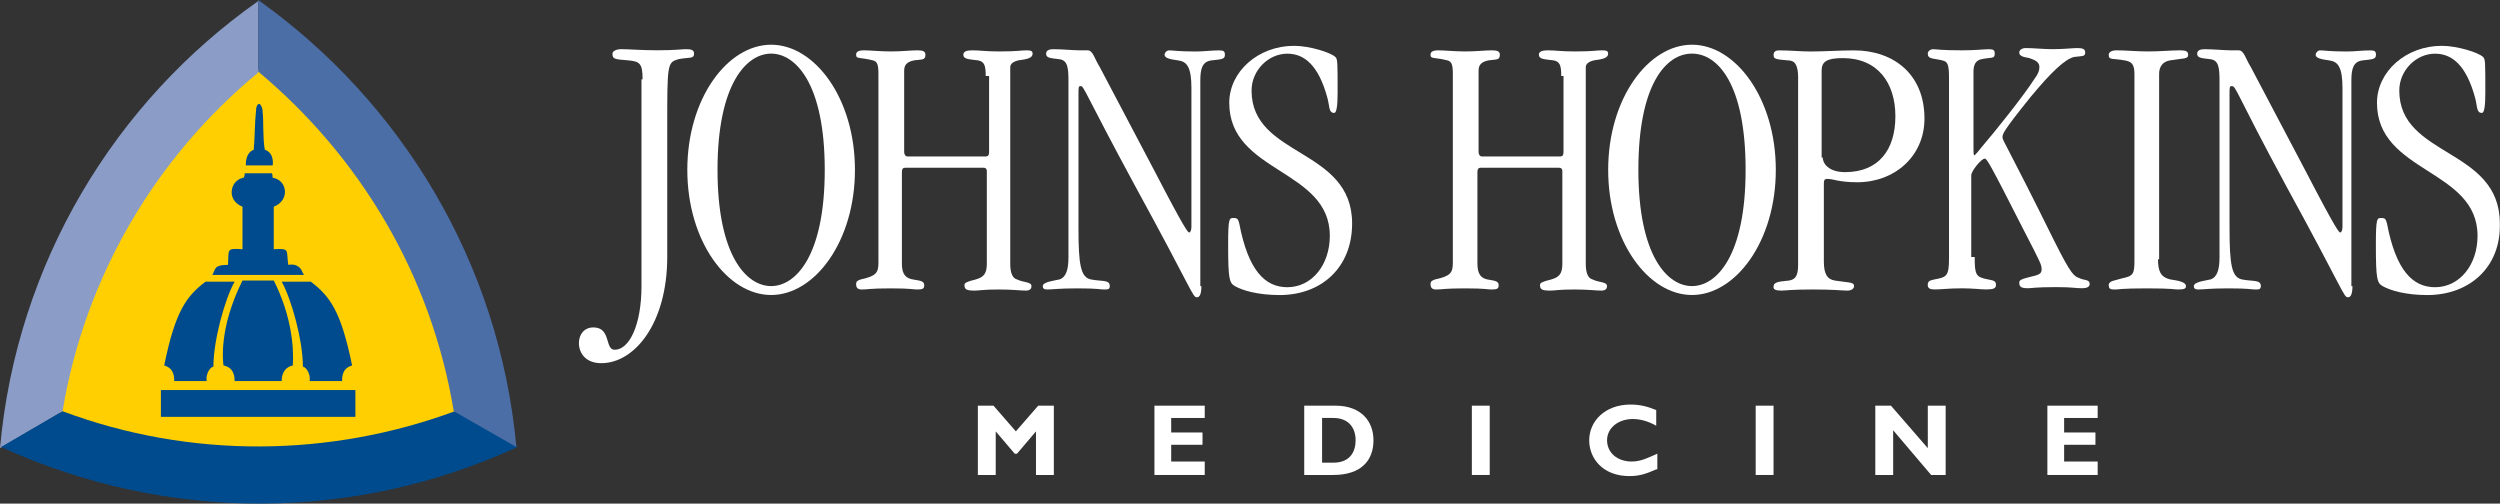
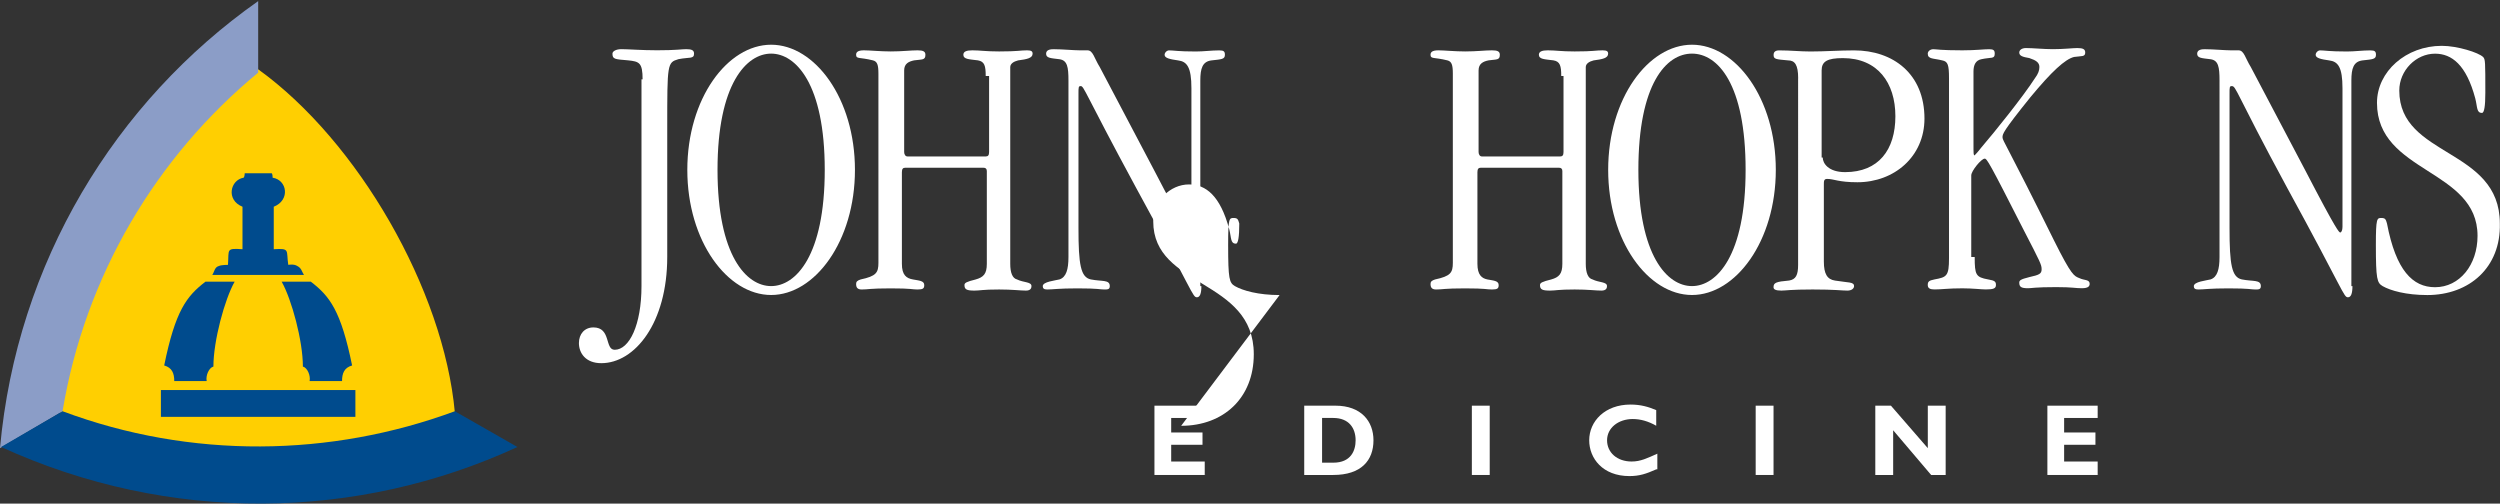
<svg xmlns="http://www.w3.org/2000/svg" id="Layer_1" data-name="Layer 1" viewBox="0 0 494.24 99.56">
  <rect x="0" y="0" width="494.24" height="99.56" fill="#333333" stroke="none" />
  <defs>
    <style>
      .cls-1 {
        fill: #004b8d;
      }

      .cls-2 {
        fill: #fff;
      }

      .cls-3 {
        fill: #ffcf01;
      }

      .cls-4 {
        fill: #8b9dc7;
      }

      .cls-5 {
        fill: #4b6ea7;
      }
    </style>
  </defs>
  <g>
-     <path class="cls-2" d="m205.25,80.2h3.09v13.7h-3.53v-8.62l-3.76,4.42h-.44l-3.76-4.42v8.62h-3.53v-13.7h3.09l4.42,5.08,4.42-5.08Z" />
    <path class="cls-2" d="m238.39,93.9h-10.16v-13.7h9.94v2.43h-6.63v2.87h6.19v2.43h-6.19v3.31h6.63v2.65h.22Z" />
    <path class="cls-2" d="m264.02,80.2c5.08,0,7.51,3.09,7.51,6.85,0,3.98-2.43,6.85-7.95,6.85h-5.74v-13.7s6.19,0,6.19,0Zm-2.65,11.27h2.21c3.53,0,4.42-2.43,4.42-4.42,0-2.43-1.33-4.42-4.42-4.42h-2.21v8.84Z" />
    <path class="cls-2" d="m294.51,93.9h-3.53v-13.7h3.53v13.7Z" />
    <path class="cls-2" d="m327.43,92.79c-1.99.88-3.31,1.33-5.3,1.33-5.3,0-7.95-3.53-7.95-7.07,0-3.76,3.09-7.07,8.17-7.07,1.99,0,3.53.44,5.08,1.1v3.09c-1.55-.88-3.09-1.33-4.64-1.33-2.87,0-5.08,1.77-5.08,4.2s1.99,4.2,4.86,4.2c1.77,0,3.09-.66,5.08-1.55v3.09h-.22Z" />
    <path class="cls-2" d="m350.62,93.9h-3.53v-13.7h3.53v13.7Z" />
    <path class="cls-2" d="m384.65,93.9h-2.87l-7.51-8.84v8.84h-3.53v-13.7h3.09l7.29,8.4v-8.4h3.53v13.7Z" />
    <path class="cls-2" d="m414.92,93.9h-10.16v-13.7h9.94v2.43h-6.63v2.87h6.19v2.43h-6.19v3.31h6.63v2.65h.22Z" />
  </g>
  <path class="cls-2" d="m127.04,15.69c0-3.31-.66-3.53-2.87-3.76-2.65-.22-3.09-.22-3.09-1.33,0-.44.66-.88,1.77-.88,1.33,0,3.98.22,7.07.22,3.76,0,4.86-.22,5.74-.22,1.1,0,1.55.22,1.55.88,0,1.1-.88.66-3.09,1.1-2.21.66-2.21.88-2.21,13.48v25.63c0,13.04-6.41,20.99-13.04,20.99-3.09,0-4.42-1.99-4.42-3.98,0-1.77,1.1-3.09,2.87-3.09,3.53,0,2.21,4.42,4.2,4.42,2.87,0,5.3-4.86,5.3-12.59V15.69h.22Z" />
  <path class="cls-2" d="m152.45,8.84c8.62,0,16.57,10.6,16.57,24.74s-7.95,24.74-16.57,24.74-16.57-10.6-16.57-24.74,7.95-24.74,16.57-24.74Zm0,47.72c4.86,0,10.6-5.97,10.6-22.98s-5.74-22.98-10.6-22.98-10.6,5.97-10.6,22.98,5.74,22.98,10.6,22.98Z" />
  <path class="cls-2" d="m194.87,15.02c0-1.99-.22-2.87-1.55-3.09-1.77-.22-2.87-.22-2.87-1.1,0-.66.66-.88,1.77-.88,1.55,0,2.65.22,5.3.22,3.76,0,4.2-.22,5.52-.22.88,0,1.1.22,1.1.66,0,.88-1.1,1.1-2.87,1.33-.88.22-1.55.66-1.55,1.33v38.88c0,1.77.44,2.87,1.33,3.09,1.33.66,2.87.44,2.87,1.33,0,.44-.22.88-1.1.88-1.1,0-2.65-.22-5.3-.22-3.31,0-3.76.22-4.86.22-1.55,0-1.99-.22-1.99-1.1,0-.44.44-.66,2.21-1.1,1.55-.44,2.21-1.1,2.21-3.09v-18.34c0-.44-.22-.66-.66-.66h-15.47c-.44,0-.66.22-.66.88v18.12c0,2.21.88,2.87,2.21,3.09,1.1.22,2.21.22,2.21,1.1,0,.66-.22.88-1.33.88s-1.1-.22-5.3-.22-4.42.22-5.74.22c-.88,0-1.1-.44-1.1-1.1,0-.44.22-.66.88-.88,3.09-.66,3.53-1.33,3.53-3.31V14.58c0-1.77-.22-2.43-1.1-2.65-2.65-.66-3.31-.22-3.31-1.1,0-.44.22-.88,1.55-.88,1.1,0,3.31.22,5.3.22,2.21,0,3.98-.22,5.3-.22,1.1,0,1.55.22,1.55.88,0,1.1-.66.88-2.21,1.1-1.1.22-1.99.66-1.99,1.99v16.13c0,.44.22.88.66.88h15.47c.44,0,.66-.22.66-.88v-15.02h-.66Z" />
  <path class="cls-2" d="m237.51,56.56q0,2.21-.88,2.21c-.88,0-.66-.88-12.15-21.87-10.16-18.78-10.16-19.88-10.83-19.88-.44,0-.44.22-.44,1.55v26.51c0,7.29.44,9.72,2.43,10.16,2.21.44,3.76,0,3.76,1.33,0,.66-.44.66-1.1.66-.88,0-1.1-.22-5.3-.22-3.76,0-4.86.22-5.97.22-.66,0-.88-.22-.88-.66,0-.88,2.43-1.1,3.31-1.33,1.33-.44,1.77-1.99,1.77-4.42V15.91c0-2.65-.22-3.98-1.77-4.2-1.77-.22-2.65-.22-2.65-1.1s1.1-.88,1.55-.88c1.55,0,3.98.22,5.08.22h1.55c1.1,0,1.33,1.55,2.43,3.31l10.83,20.55c6.19,11.93,6.63,12.15,6.85,12.15s.44-.44.44-1.1v-27.4c0-4.2-.88-5.3-2.65-5.52-1.55-.22-2.65-.44-2.65-1.1,0-.44.44-.88.88-.88.88,0,1.77.22,5.3.22,1.55,0,3.09-.22,4.64-.22.88,0,1.1.22,1.1.88,0,.88-.66.88-2.65,1.1-1.77.22-2.21,1.55-2.21,3.98v40.65h.22Z" />
-   <path class="cls-2" d="m252.97,58.33c-4.2,0-7.29-.88-8.84-1.77-1.1-.66-1.33-1.33-1.33-8.17,0-5.3.22-5.3,1.1-5.3s.88.44,1.1,1.1c1.77,9.28,5.08,12.59,9.5,12.59,4.86,0,8.4-4.42,8.4-10.16,0-13.26-19.88-12.37-19.88-26.29,0-6.19,5.74-11.27,12.81-11.27,3.09,0,7.29,1.33,8.17,2.21.44.44.44.88.44,7.07q0,3.98-.66,3.98c-1.1,0-.88-1.1-1.33-2.87-1.77-6.63-4.64-8.84-7.95-8.84-3.76,0-7.07,3.31-7.07,7.29,0,13.26,19.88,11.27,19.88,26.29,0,8.62-5.97,14.14-14.36,14.14Z" />
+   <path class="cls-2" d="m252.97,58.33c-4.2,0-7.29-.88-8.84-1.77-1.1-.66-1.33-1.33-1.33-8.17,0-5.3.22-5.3,1.1-5.3s.88.44,1.1,1.1q0,3.98-.66,3.98c-1.1,0-.88-1.1-1.33-2.87-1.77-6.63-4.64-8.84-7.95-8.84-3.76,0-7.07,3.31-7.07,7.29,0,13.26,19.88,11.27,19.88,26.29,0,8.62-5.97,14.14-14.36,14.14Z" />
  <path class="cls-2" d="m308.65,15.02c0-1.99-.22-2.87-1.55-3.09-1.77-.22-2.87-.22-2.87-1.1,0-.66.66-.88,1.77-.88,1.55,0,2.65.22,5.3.22,3.76,0,4.2-.22,5.52-.22.88,0,1.1.22,1.1.66,0,.88-1.1,1.1-2.87,1.33-.88.22-1.55.66-1.55,1.33v38.88c0,1.77.44,2.87,1.33,3.09,1.33.66,2.87.44,2.87,1.33,0,.44-.22.88-1.1.88-1.1,0-2.65-.22-5.3-.22-3.31,0-3.76.22-4.86.22-1.55,0-1.99-.22-1.99-1.1,0-.44.44-.66,2.21-1.1,1.55-.44,2.21-1.1,2.21-3.09v-18.34c0-.44-.22-.66-.66-.66h-15.47c-.44,0-.66.22-.66.88v18.12c0,2.21.88,2.87,1.99,3.09s2.21.22,2.21,1.1c0,.66-.22.88-1.33.88s-1.1-.22-5.3-.22-4.42.22-5.74.22c-.88,0-1.1-.44-1.1-1.1,0-.44.22-.66.88-.88,3.09-.66,3.53-1.33,3.53-3.31V14.58c0-1.77-.22-2.43-1.1-2.65-2.65-.66-3.31-.22-3.31-1.1,0-.44.22-.88,1.55-.88,1.1,0,3.31.22,5.3.22,2.21,0,3.98-.22,5.3-.22,1.1,0,1.55.22,1.55.88,0,1.1-.66.88-2.21,1.1-1.1.22-1.99.66-1.99,1.99v16.13c0,.44.22.88.66.88h15.47c.44,0,.66-.22.66-.88v-15.02h-.44Z" />
  <path class="cls-2" d="m334.5,8.84c8.62,0,16.57,10.6,16.57,24.74s-7.95,24.74-16.57,24.74-16.57-10.6-16.57-24.74,7.95-24.74,16.57-24.74Zm0,47.72c4.86,0,10.6-5.97,10.6-22.98s-5.52-22.98-10.6-22.98-10.6,5.97-10.6,22.98,5.74,22.98,10.6,22.98Z" />
  <path class="cls-2" d="m355.49,15.47c0-2.65-.66-3.53-1.99-3.53-2.43-.22-2.87-.22-2.87-1.1,0-.44.22-.88,1.1-.88,2.21,0,4.2.22,6.19.22,2.87,0,5.74-.22,8.62-.22,7.73,0,13.92,4.64,13.92,13.48,0,7.51-5.97,12.59-13.26,12.59-3.76,0-4.64-.66-5.97-.66-.66,0-.66.44-.66,1.1v15.24c0,2.43.66,3.53,2.21,3.76,2.65.44,3.76.22,3.76,1.1,0,.44-.44.88-1.33.88-1.1,0-2.43-.22-6.85-.22s-5.3.22-6.19.22c-1.1,0-1.55-.22-1.55-.66,0-.88.44-1.1,3.09-1.33,1.33-.22,1.77-1.1,1.77-3.09V15.47h0Zm4.86,15.69c0,1.1,1.1,2.87,4.42,2.87,6.63,0,9.94-4.42,9.94-11.05s-3.53-11.49-10.38-11.49c-3.09,0-4.2.66-4.2,2.43v17.23h.22Z" />
  <path class="cls-2" d="m390.39,50.82c0,3.53.22,3.98,2.65,4.42,1.33.22,1.55.44,1.55,1.1s-.44.88-1.99.88c-.88,0-2.65-.22-4.64-.22-2.87,0-3.98.22-5.52.22-.88,0-1.33-.22-1.33-.88s.22-.88,1.33-1.1c2.43-.44,2.87-.66,2.87-4.2V15.47c0-2.65-.22-3.31-1.33-3.53-1.77-.44-2.87-.22-2.87-1.33,0-.44.44-.88,1.1-.88s1.33.22,5.74.22c2.65,0,4.2-.22,5.3-.22.88,0,1.1.22,1.1.88,0,1.1-.66.66-2.65,1.1-1.1.22-1.55,1.1-1.55,2.43v14.14c0,2.21,0,2.43.22,2.43,0,0,.66-.66,1.33-1.55,2.65-3.09,8.17-9.94,10.6-13.7.66-.88.88-1.55.88-2.21,0-.88-.66-1.33-1.99-1.77-1.33-.22-1.99-.44-1.99-1.1,0-.44.44-.88,1.33-.88,1.33,0,3.53.22,5.3.22,2.21,0,3.98-.22,4.86-.22,1.1,0,1.55.22,1.55.88,0,.88-.66.66-2.21.88-1.77.44-4.42,2.87-8.62,7.95-5.52,6.85-5.52,7.29-5.52,7.95s.88,1.55,10.16,20.33c3.53,7.07,3.98,7.07,5.08,7.51.88.44,1.99.22,1.99,1.1,0,.44-.22.88-1.55.88s-1.77-.22-5.08-.22c-4.2,0-4.86.22-5.52.22-1.33,0-1.77-.22-1.77-1.1,0-.44.22-.66,1.99-1.1,1.99-.44,2.43-.66,2.43-1.55s-.22-1.33-3.53-7.73c-6.85-13.48-7.29-14.14-7.73-14.14-.66,0-2.65,2.43-2.65,3.31v16.13h.66Z" />
-   <path class="cls-2" d="m426.63,51.26c0,2.21.44,3.53,2.43,3.98,1.33.22,3.09.44,3.09,1.33,0,.44-.22.66-1.55.66-.66,0-1.1-.22-6.19-.22s-5.52.22-6.19.22c-.88,0-1.33,0-1.33-.88s1.33-.88,2.65-1.33c2.21-.44,2.43-.88,2.43-3.53V14.58c0-1.99-.66-2.43-1.99-2.65-2.43-.44-3.09,0-3.09-1.1,0-.44.44-.88,1.55-.88,1.77,0,3.98.22,6.19.22,2.43,0,4.64-.22,6.41-.22,1.1,0,1.55.22,1.55.88,0,.88-.88.66-3.53,1.1-1.55.22-2.21,1.33-2.21,2.65v36.68h-.22Z" />
  <path class="cls-2" d="m465.07,56.56q0,2.21-.88,2.21c-.88,0-.66-.88-12.15-21.87-10.16-18.78-9.94-19.88-10.83-19.88-.44,0-.44.22-.44,1.55v26.51c0,7.29.44,9.72,2.43,10.16,2.21.44,3.76,0,3.76,1.33,0,.66-.44.66-1.1.66-.88,0-1.1-.22-5.3-.22-3.76,0-4.86.22-5.97.22-.66,0-.88-.22-.88-.66,0-.88,2.43-1.1,3.31-1.33,1.33-.44,1.77-1.99,1.77-4.42V15.91c0-2.65-.22-3.98-1.77-4.2-1.77-.22-2.65-.22-2.65-1.1s1.1-.88,1.55-.88c1.55,0,3.98.22,5.08.22h1.55c1.1,0,1.33,1.55,2.43,3.31l10.83,20.55c6.19,11.93,6.63,12.15,6.85,12.15s.44-.44.44-1.1v-27.4c0-4.2-.88-5.3-2.65-5.52-1.55-.22-2.65-.44-2.65-1.1,0-.44.44-.88.88-.88.88,0,1.77.22,5.3.22,1.55,0,3.09-.22,4.64-.22.88,0,1.1.22,1.1.88,0,.88-.66.88-2.65,1.1-1.77.22-2.21,1.55-2.21,3.98v40.65h.22Z" />
  <path class="cls-2" d="m479.87,58.33c-4.2,0-7.29-.88-8.84-1.77-1.1-.66-1.33-1.33-1.33-8.17,0-5.3.22-5.3,1.1-5.3s.88.44,1.1,1.1c1.77,9.28,5.08,12.59,9.5,12.59,4.86,0,8.4-4.42,8.4-10.16,0-13.26-19.88-12.37-19.88-26.29,0-6.19,5.74-11.27,12.81-11.27,3.09,0,7.29,1.33,8.17,2.21.44.44.44.88.44,7.07q0,3.98-.66,3.98c-1.1,0-.88-1.1-1.33-2.87-1.77-6.63-4.64-8.84-7.95-8.84-3.76,0-7.07,3.31-7.07,7.29,0,13.26,19.88,11.27,19.88,26.29.22,8.62-5.97,14.14-14.36,14.14Z" />
  <path class="cls-3" d="m89.92,81.53c-2.21-24.3-19.22-53.69-38.88-67.83h0C31.81,27.4,14.14,57.66,11.93,81.75h0c21.43,9.94,57.89,9.06,77.99-.22h0Z" />
  <path class="cls-4" d="m12.37,81.3C16.79,54.57,30.93,30.93,51.04,14.36V.22C22.76,20.11,3.31,51.92,0,88.6l12.37-7.29Z" />
  <path class="cls-1" d="m12.37,81.3c25.41,9.5,53.02,9.06,77.55,0l12.37,7.07c-31.59,14.58-68.71,15.24-102.07,0l12.15-7.07Z" />
-   <path class="cls-5" d="m89.7,81.3c-4.42-26.95-18.56-50.37-38.66-67.16V0c28.28,20.11,47.72,51.92,51.04,88.37l-12.37-7.07Z" />
  <g>
    <polygon class="cls-1" points="31.81 77.11 70.26 77.11 70.26 82.41 31.81 82.41 31.81 77.11" />
    <g>
-       <path class="cls-1" d="m51.92,32.7h1.99s.44-2.43-1.55-3.09c-.44-2.21-.22-5.74-.44-7.51,0-.88-.44-1.55-.66-1.55h0c-.44,0-.66.66-.66,1.55-.22,1.77-.22,5.3-.44,7.51-1.77.66-1.55,3.09-1.55,3.09h3.31Z" />
      <path class="cls-1" d="m48.38,54.35h-6.41c.44-.66.44-1.55,1.33-1.77.44-.22,1.77-.22,1.77-.22.22-3.09-.44-3.31,2.87-3.09v-8.4c-3.31-1.33-2.43-5.3.22-5.74.22-.22.22-.88.22-.88h5.3c.22,0,.22.88.22.88,2.87.44,3.53,4.42.22,5.74v8.4c3.31-.22,2.43.22,2.87,3.09,0,0,1.1-.22,1.77.22.88.44.88,1.1,1.33,1.77h-11.71Z" />
      <path class="cls-1" d="m40.65,55.68h5.74c-1.99,3.53-4.2,11.71-4.2,16.79-.88.22-1.55,1.77-1.33,2.87h-6.41c0-1.55-.44-2.65-1.99-3.09,2.21-10.83,4.42-13.7,8.17-16.57h0Z" />
      <path class="cls-1" d="m61.42,55.68h-5.74c1.99,3.53,4.2,11.71,4.2,16.79.88.22,1.55,1.77,1.33,2.87h6.41c0-1.55.44-2.65,1.99-3.09-2.21-10.83-4.42-13.7-8.17-16.57h0Z" />
-       <path class="cls-1" d="m51.92,75.34h3.76c0-1.99,1.1-2.87,2.21-3.09.22-3.53-.22-9.72-3.76-16.79h-6.19c-3.53,7.07-4.2,13.04-3.76,16.79,1.1.22,2.21.88,2.21,3.09h5.52Z" />
    </g>
  </g>
</svg>